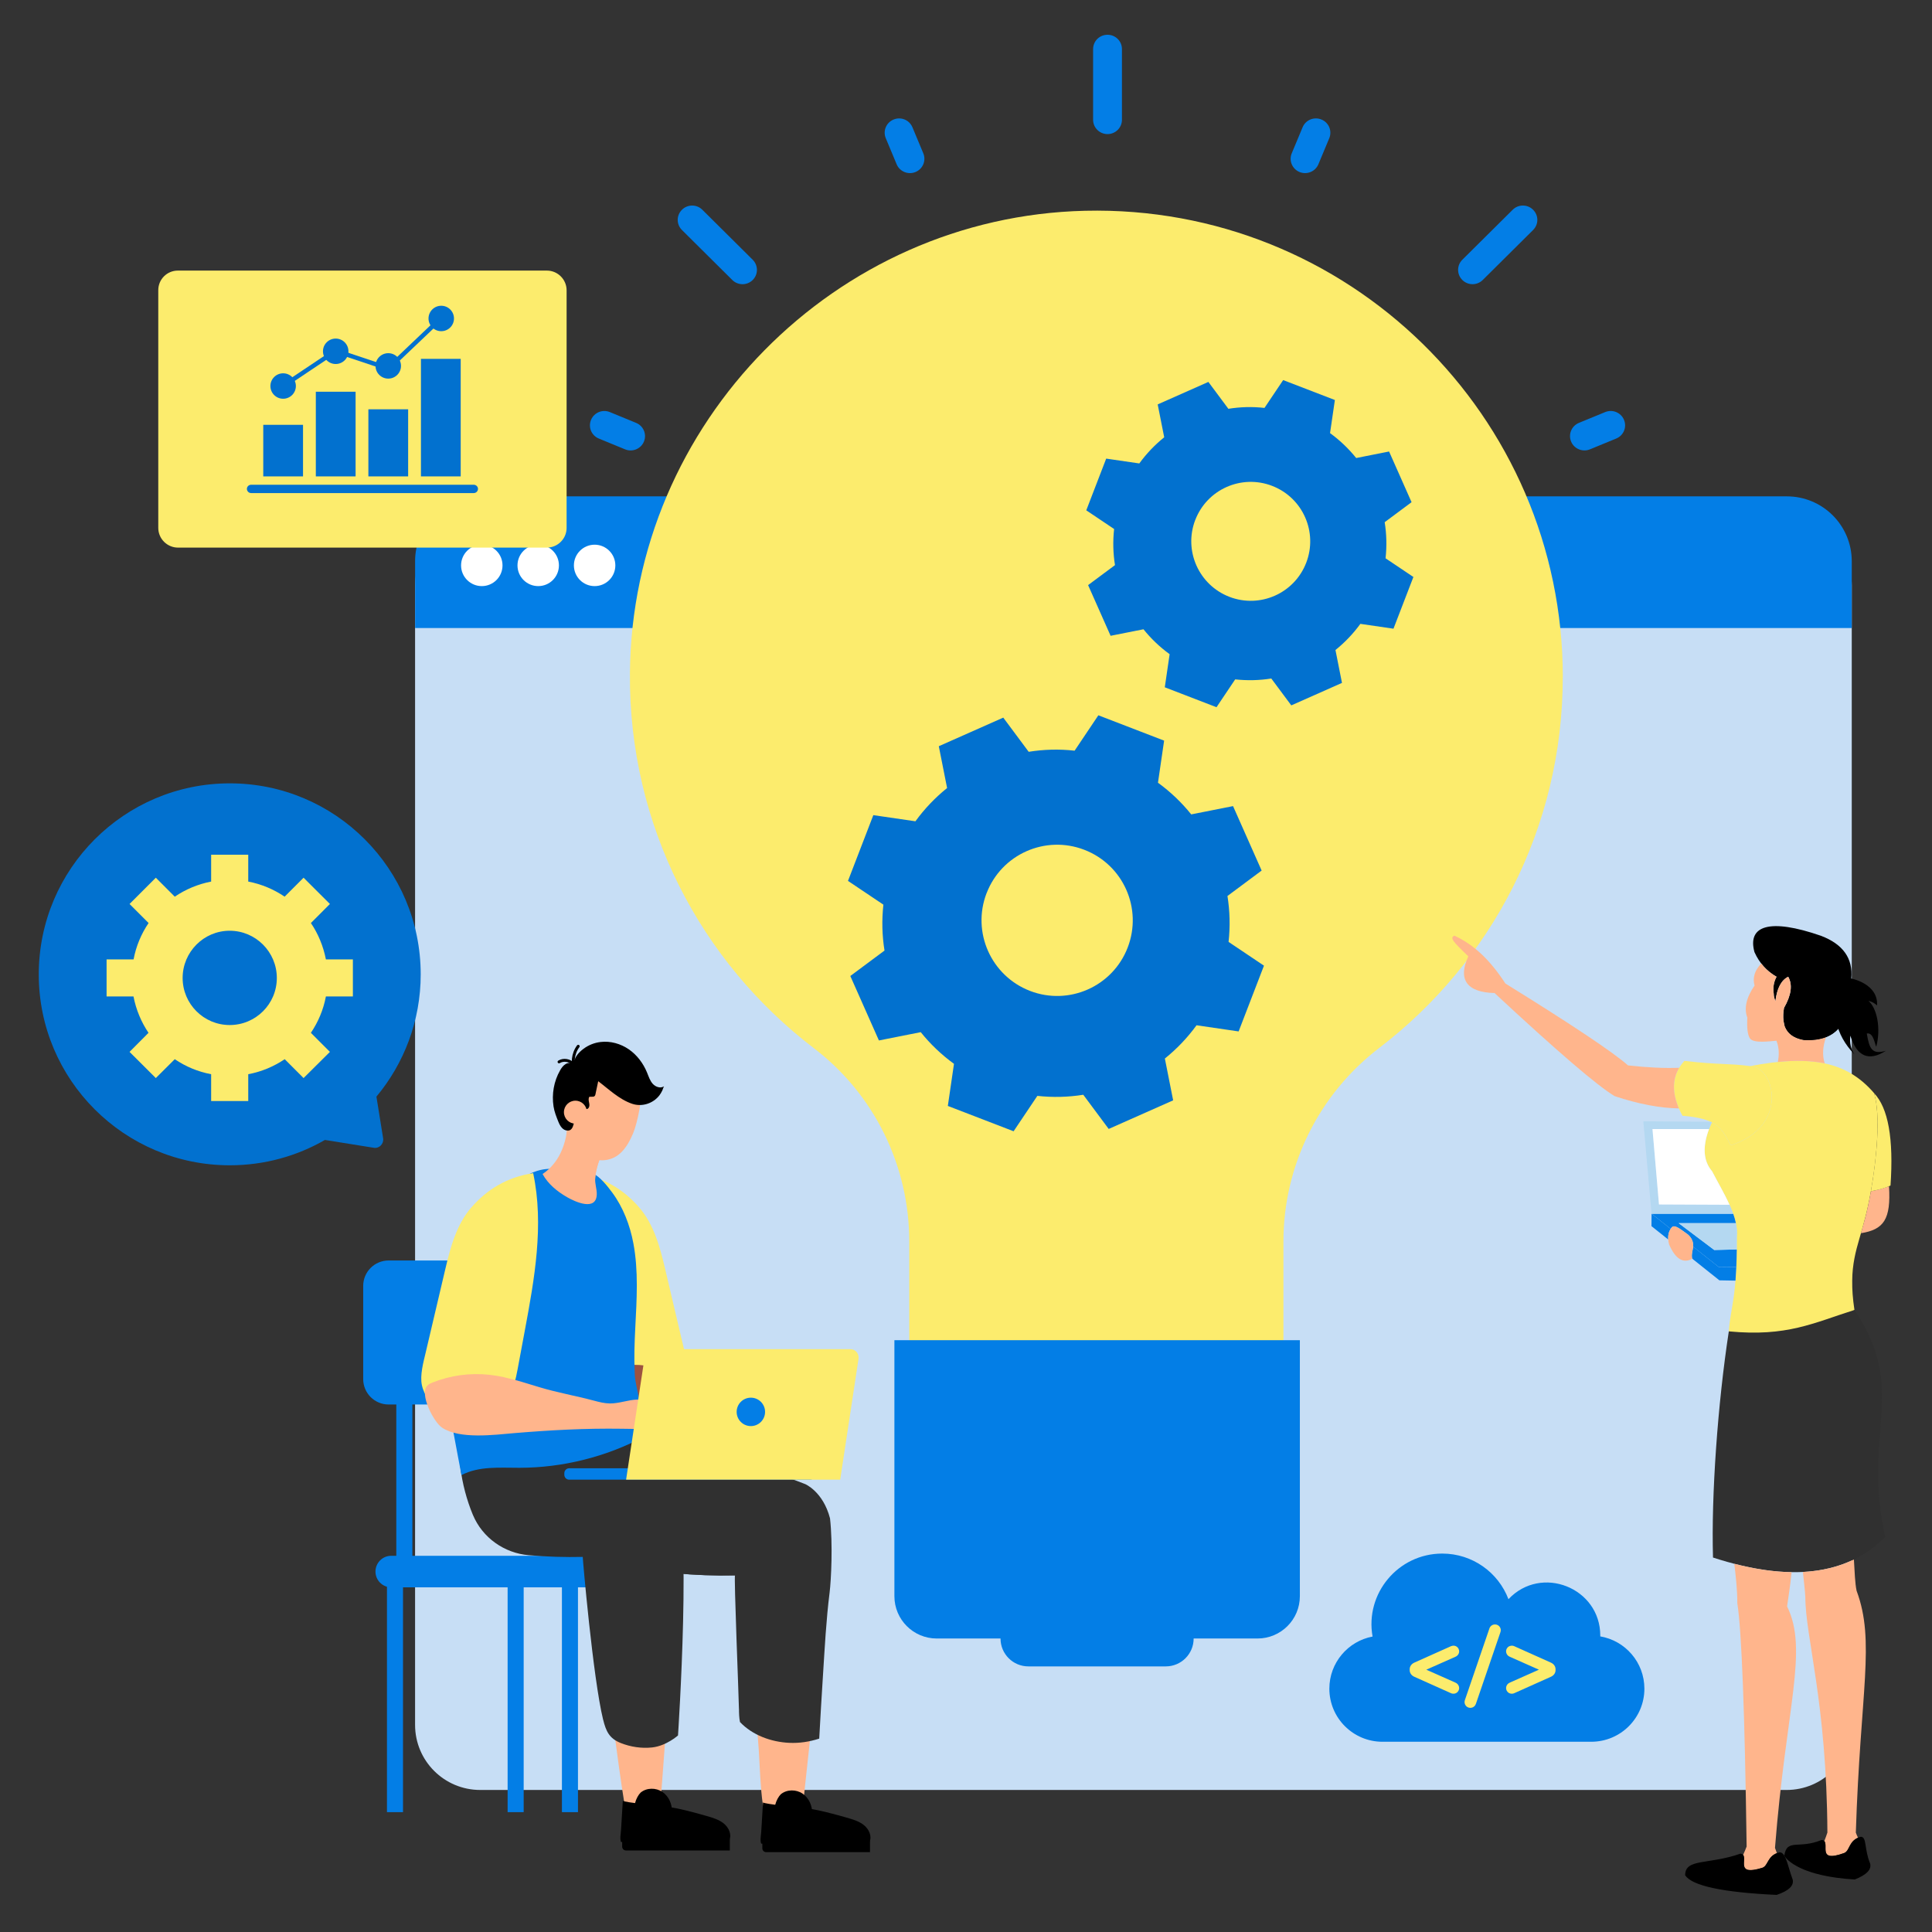
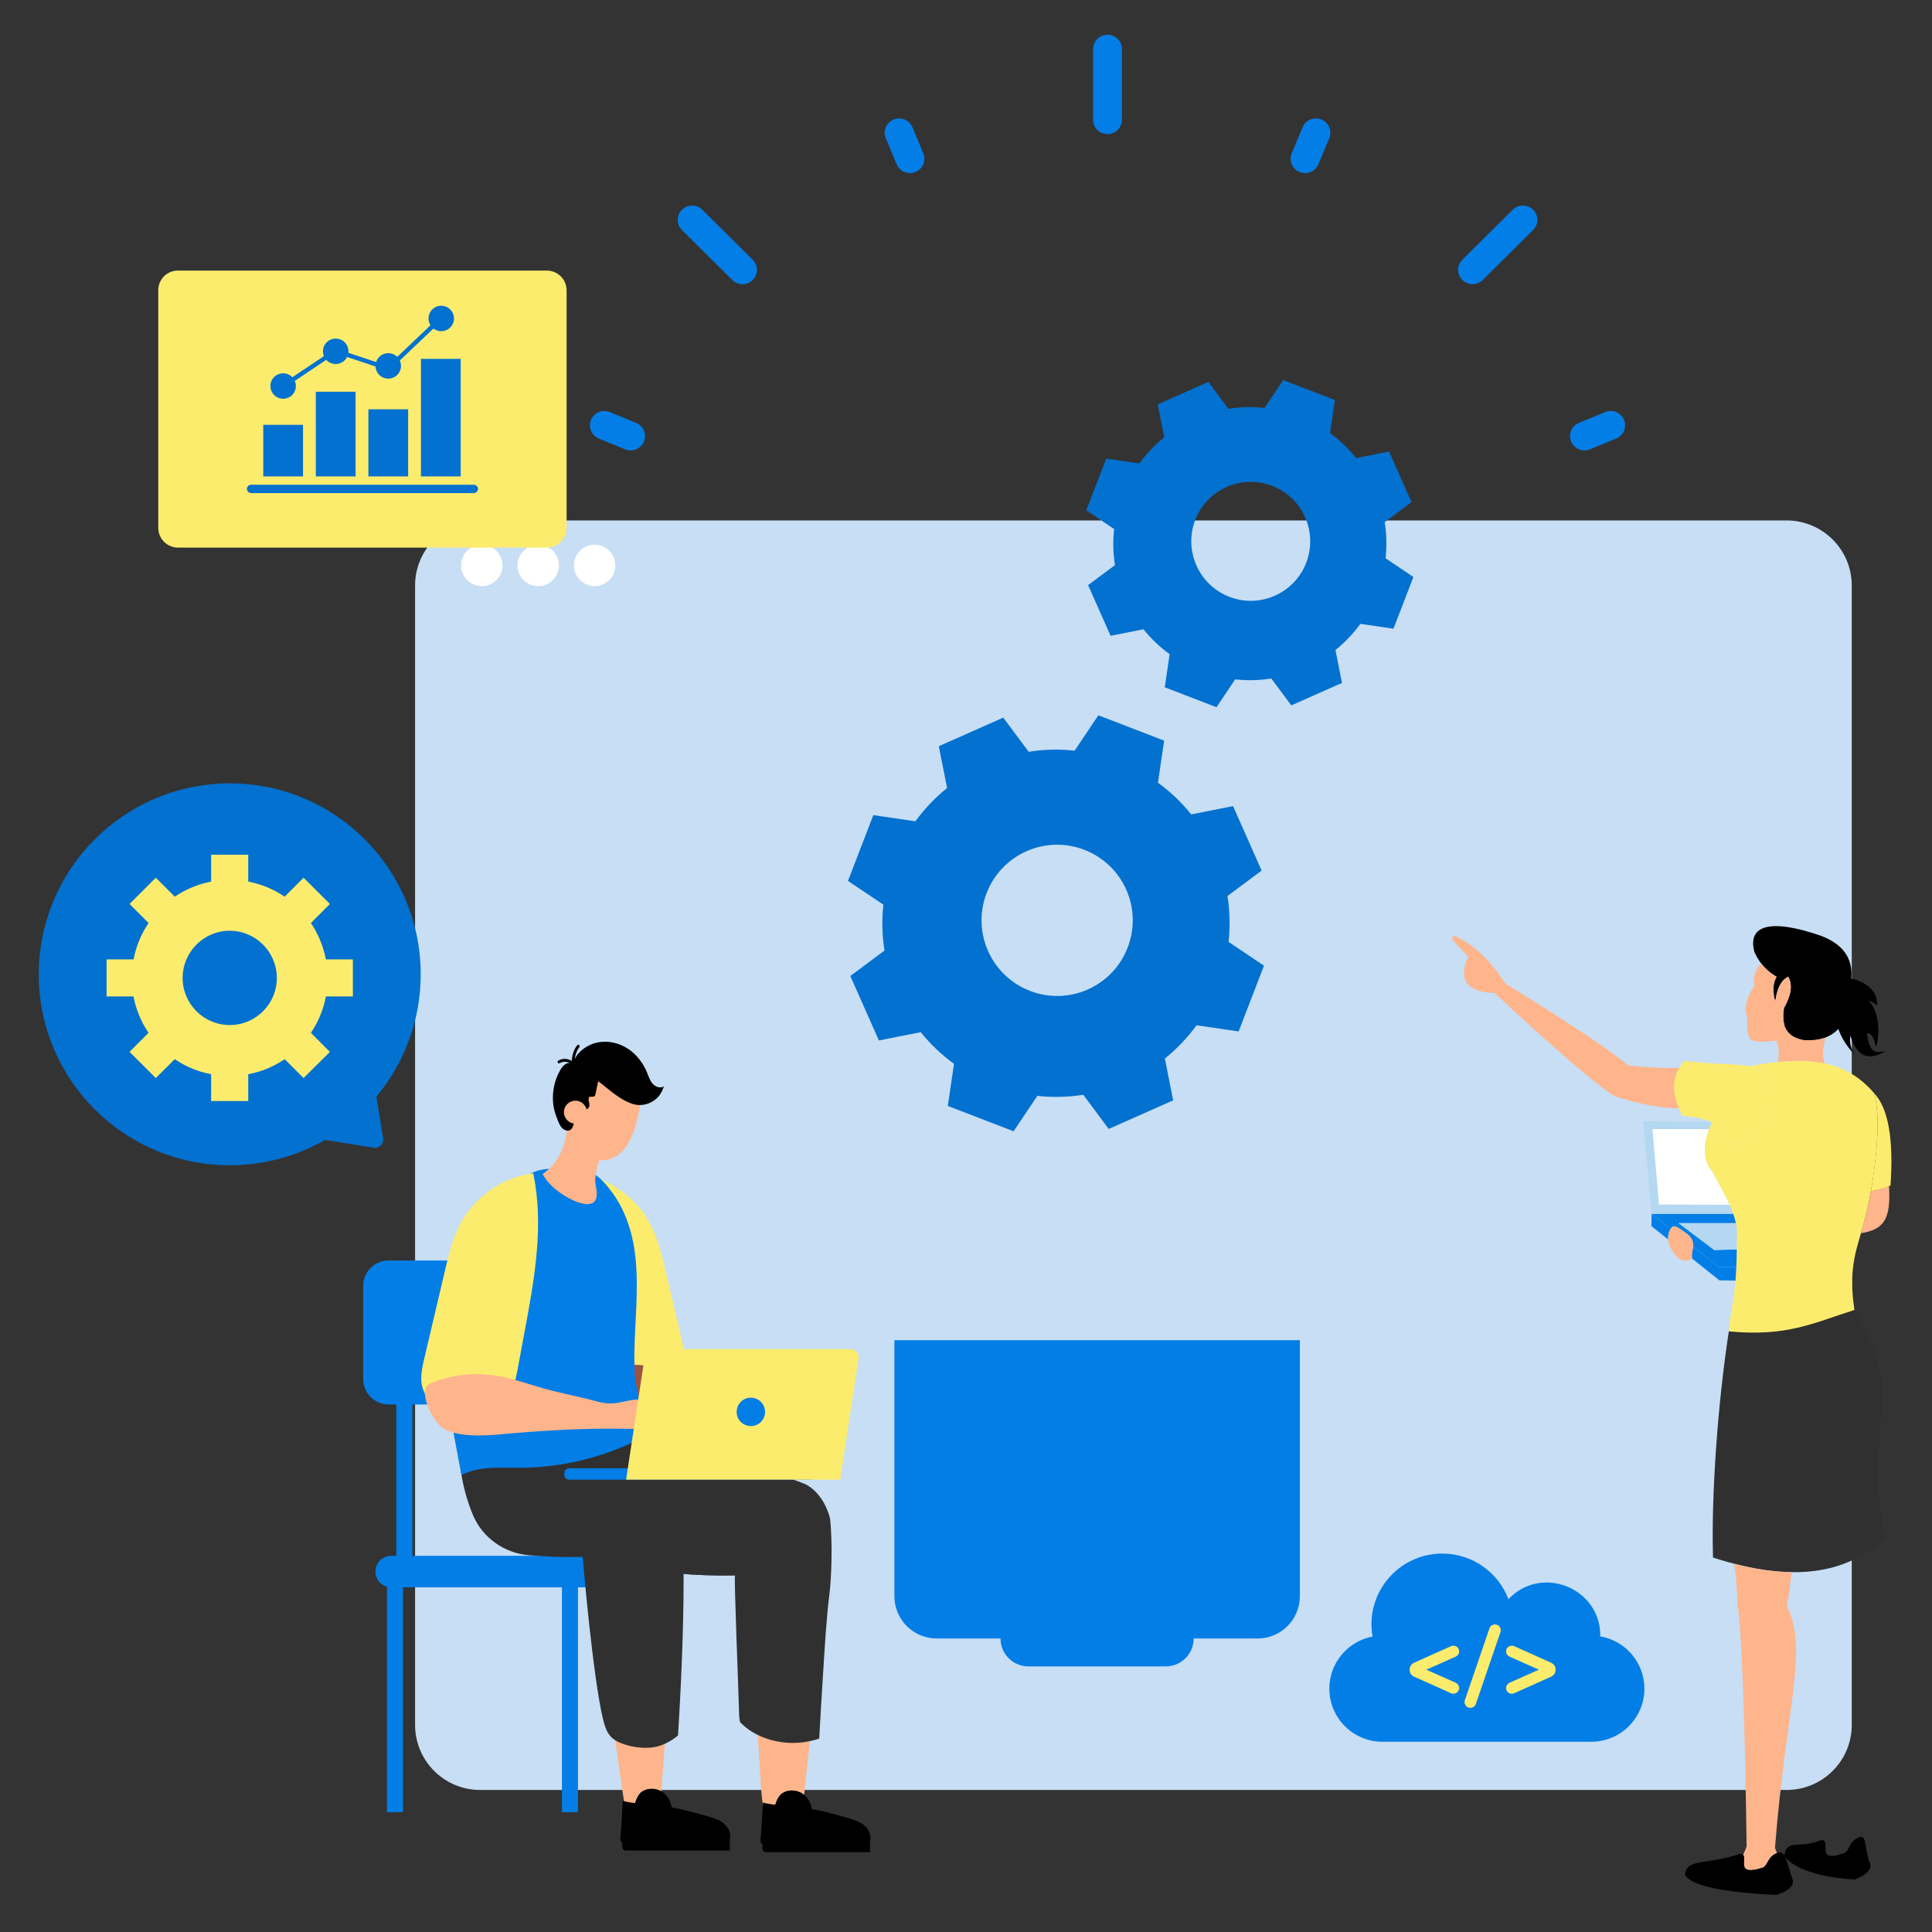
<svg xmlns="http://www.w3.org/2000/svg" width="500" height="500" viewBox="0 0 500 500" fill="none">
  <rect x="0" y="0" width="500" height="500" fill="#333333" stroke="none" />
  <rect x="217" y="340" width="112" height="7" rx="3.5" fill="#FCEC6D" />
  <rect x="217" y="351" width="112" height="7" rx="3.5" fill="#FCEC6D" />
  <rect x="217" y="362" width="112" height="7" rx="3.5" fill="#FCEC6D" />
  <path d="M107.422 151.545V446.4C107.422 455.71 114.965 463.242 124.287 463.242H462.356C471.678 463.242 479.234 455.71 479.234 446.4V151.545C479.234 142.236 471.677 134.691 462.356 134.691H124.287C114.965 134.691 107.422 142.236 107.422 151.545Z" fill="#C7DEF5" />
-   <path d="M107.425 145.257V162.539H479.235V145.257C479.235 135.975 471.72 128.457 462.426 128.457H124.235C114.955 128.457 107.425 135.975 107.425 145.257Z" fill="#037EE6" />
  <path d="M148.525 146.325C148.525 149.286 150.926 151.683 153.89 151.683C156.855 151.683 159.249 149.286 159.249 146.325C159.249 143.365 156.848 140.968 153.89 140.968C150.932 140.968 148.525 143.365 148.525 146.325Z" fill="white" />
  <path d="M133.926 146.325C133.926 149.286 136.326 151.683 139.291 151.683C142.255 151.683 144.649 149.286 144.649 146.325C144.649 143.365 142.249 140.968 139.291 140.968C136.333 140.968 133.926 143.365 133.926 146.325Z" fill="white" />
  <path d="M119.326 146.325C119.326 149.286 121.726 151.683 124.691 151.683C127.656 151.683 130.049 149.286 130.049 146.325C130.049 143.365 127.649 140.968 124.691 140.968C121.733 140.968 119.326 143.365 119.326 146.325Z" fill="white" />
  <path d="M146.637 75.132V136.62C146.637 139.425 144.339 141.72 141.53 141.72H46.068C43.26 141.72 40.961 139.425 40.961 136.62V75.093C40.961 72.288 43.224 70.028 46.031 70.028H141.53C144.339 70.028 146.637 72.323 146.637 75.13V75.132Z" fill="#FCEC6D" />
  <path d="M78.422 109.942H68.131V123.291H78.422V109.942Z" fill="#0271CF" />
  <path d="M92.025 101.38H81.735V123.291H92.025V101.38Z" fill="#0271CF" />
  <path d="M105.627 105.927H95.336V123.291H105.627V105.927Z" fill="#0271CF" />
  <path d="M119.23 92.874H108.94V123.291H119.23V92.874Z" fill="#0271CF" />
  <path d="M73.276 100.469C73.093 100.469 72.915 100.382 72.805 100.218C72.629 99.958 72.699 99.606 72.96 99.431L86.562 90.336C86.708 90.239 86.893 90.214 87.06 90.269L100.338 94.709L113.693 82.01C113.922 81.794 114.28 81.802 114.496 82.029C114.711 82.256 114.705 82.615 114.478 82.831L100.876 95.765C100.725 95.909 100.503 95.957 100.304 95.893L86.968 91.432L73.596 100.374C73.499 100.439 73.388 100.469 73.28 100.469H73.276Z" fill="#0271CF" />
  <path d="M114.195 85.712C116.015 85.712 117.49 84.239 117.49 82.421C117.49 80.604 116.015 79.13 114.195 79.13C112.375 79.13 110.899 80.604 110.899 82.421C110.899 84.239 112.375 85.712 114.195 85.712Z" fill="#0271CF" />
  <path d="M100.482 97.985C102.303 97.985 103.778 96.512 103.778 94.694C103.778 92.877 102.303 91.403 100.482 91.403C98.662 91.403 97.187 92.877 97.187 94.694C97.187 96.512 98.662 97.985 100.482 97.985Z" fill="#0271CF" />
  <path d="M86.879 94.205C88.699 94.205 90.174 92.732 90.174 90.914C90.174 89.097 88.699 87.623 86.879 87.623C85.059 87.623 83.584 89.097 83.584 90.914C83.584 92.732 85.059 94.205 86.879 94.205Z" fill="#0271CF" />
  <path d="M73.277 103.194C75.097 103.194 76.573 101.72 76.573 99.903C76.573 98.085 75.097 96.612 73.277 96.612C71.457 96.612 69.982 98.085 69.982 99.903C69.982 101.72 71.457 103.194 73.277 103.194Z" fill="#0271CF" />
  <path d="M123.701 126.511C123.701 127.116 123.21 127.607 122.603 127.607H64.994C64.389 127.607 63.897 127.116 63.897 126.511C63.897 125.944 64.388 125.453 64.994 125.453H122.603C123.21 125.453 123.701 125.944 123.701 126.511Z" fill="#0271CF" />
  <path d="M97.417 283.801L99.158 294.613C99.36 296.029 98.146 297.285 96.728 297.043L84.092 295.018C76.844 299.189 68.42 301.576 59.471 301.576C32.183 301.579 10.032 279.467 10.032 252.173C10.032 224.879 32.183 202.73 59.477 202.73C86.77 202.73 108.878 224.882 108.878 252.176C108.878 264.202 104.545 275.259 97.42 283.803L97.417 283.801Z" fill="#0271CF" />
  <path d="M91.326 257.88V248.295H84.342C83.676 244.866 82.346 241.662 80.457 238.878L85.383 233.95L78.565 227.151L73.659 232.058C70.874 230.165 67.695 228.813 64.245 228.149V221.206H54.644V228.149C51.213 228.816 48.013 230.168 45.23 232.058L40.325 227.151L33.528 233.95L38.454 238.878C36.562 241.664 35.211 244.866 34.569 248.295H27.584V257.88H34.547C35.211 261.309 36.544 264.492 38.433 267.297L33.528 272.225L40.325 279.003L45.23 274.118C48.016 276.01 51.216 277.362 54.644 278.004V284.948H64.245V278.004C67.695 277.362 70.876 276.007 73.681 274.118L78.565 279.003L85.383 272.225L80.457 267.297C82.349 264.489 83.7 261.309 84.342 257.88H91.326ZM59.445 265.279C52.717 265.279 47.266 259.808 47.266 253.097C47.266 246.386 52.715 240.875 59.445 240.875C66.175 240.875 71.642 246.368 71.642 253.097C71.642 259.826 66.194 265.279 59.445 265.279Z" fill="#FCEC6D" />
  <path d="M357.79 450.767C350.192 450.767 344.035 444.618 344.035 437.03C344.035 430.319 348.852 424.733 355.221 423.536C353.221 412.444 361.802 402.064 373.257 402.064C381.085 402.064 387.768 406.965 390.388 413.868C398.88 404.844 414.151 410.909 414.151 423.292C414.151 423.363 414.151 423.426 414.144 423.497C420.634 424.597 425.567 430.234 425.567 437.029C425.567 444.617 419.41 450.765 411.812 450.765H357.79V450.767Z" fill="#037EE6" />
  <path d="M377.629 427.382C377.629 426.442 376.739 425.571 375.549 426.019L365.987 430.303C365.286 430.634 364.824 431.244 364.824 432.02V432.212C364.824 432.999 365.296 433.606 365.995 433.933L375.549 438.213L375.582 438.226C376.148 438.436 376.77 438.33 377.199 437.901C377.961 437.141 377.665 435.883 376.67 435.462L369.13 432.115L376.658 428.774C377.22 428.539 377.628 427.997 377.628 427.382H377.629Z" fill="#FCEC6D" />
  <path d="M385.466 421.425L379.12 439.96C378.911 440.587 379.061 441.14 379.442 441.539C380.178 442.306 381.581 442.089 381.957 440.964L388.304 422.429C388.514 421.798 388.36 421.245 387.982 420.85C387.266 420.105 385.85 420.284 385.466 421.425Z" fill="#FCEC6D" />
  <path d="M401.404 430.299L391.841 426.013C391.319 425.794 390.627 425.904 390.201 426.328C389.439 427.088 389.737 428.357 390.729 428.768L398.27 432.115L390.739 435.458C389.715 435.89 389.451 437.154 390.201 437.902C390.665 438.363 391.341 438.429 391.852 438.213L401.415 433.929C402.111 433.6 402.577 432.989 402.577 432.212V432.02C402.577 431.237 402.109 430.631 401.405 430.299H401.404Z" fill="#FCEC6D" />
  <path d="M266.136 361.114H301.712C305.693 361.114 308.914 364.348 308.914 368.316V424.058C308.914 428.04 305.68 431.26 301.712 431.26H266.136C262.154 431.26 258.934 428.026 258.934 424.058V368.316C258.934 364.335 262.168 361.114 266.136 361.114Z" fill="#037EE6" />
-   <path d="M404.458 175.231C404.458 107.585 348.824 52.944 280.812 54.547C216.074 56.083 163.58 109.406 163.023 174.157C162.683 213.782 181.436 249.019 210.638 271.277C226.238 283.154 235.316 301.689 235.316 321.298V353.667H332.151V321.298C332.151 301.635 341.337 283.127 356.951 271.196C385.813 249.141 404.444 214.38 404.444 175.244L404.458 175.231Z" fill="#FCEC6D" />
  <path d="M231.47 346.845H336.404V413.092C336.404 419.139 331.498 424.044 325.451 424.044H242.423C236.376 424.044 231.47 419.139 231.47 413.092V346.845Z" fill="#037EE6" />
  <path fill-rule="evenodd" clip-rule="evenodd" d="M236.912 212.549C239.274 209.295 242.046 206.402 245.108 203.943L242.962 193.12L259.643 185.72L266.224 194.566C270.105 193.94 274.106 193.819 278.108 194.277L284.255 185.117L301.273 191.674L299.682 202.569C302.936 204.932 305.829 207.704 308.288 210.765L319.111 208.62L326.511 225.301L317.665 231.881C318.291 235.762 318.388 239.764 317.954 243.765L327.114 249.912L320.557 266.931L309.662 265.34C307.299 268.594 304.527 271.487 301.466 273.945L303.611 284.769L286.93 292.169L280.35 283.322C276.469 283.949 272.467 284.045 268.466 283.612L262.319 292.772L245.3 286.215L246.891 275.319C243.637 272.957 240.744 270.185 238.286 267.123L227.462 269.269L220.062 252.588L228.909 246.007C228.282 242.126 228.186 238.125 228.62 234.123L219.459 227.976L226.016 210.958L236.912 212.549ZM255.328 231.134C251.447 241.21 256.461 252.54 266.561 256.445C276.637 260.326 287.967 255.312 291.848 245.212C295.729 235.136 290.715 223.806 280.615 219.925C270.539 216.044 259.209 221.058 255.328 231.158V231.134Z" fill="#0271CF" />
  <path fill-rule="evenodd" clip-rule="evenodd" d="M294.851 119.939C296.708 117.38 298.888 115.105 301.296 113.172L299.609 104.66L312.727 98.841L317.902 105.798C320.954 105.305 324.101 105.21 327.247 105.57L332.081 98.367L345.465 103.523L344.214 112.091C346.773 113.949 349.048 116.129 350.981 118.536L359.493 116.849L365.312 129.967L358.355 135.142C358.848 138.194 358.924 141.341 358.583 144.488L365.786 149.322L360.63 162.705L352.062 161.454C350.204 164.013 348.024 166.288 345.616 168.222L347.303 176.733L334.185 182.553L329.01 175.596C325.958 176.089 322.812 176.164 319.665 175.823L314.831 183.027L301.447 177.871L302.699 169.302C300.139 167.444 297.865 165.264 295.931 162.857L287.42 164.544L281.6 151.426L288.557 146.251C288.064 143.199 287.988 140.052 288.33 136.905L281.126 132.071L286.282 118.688L294.851 119.939ZM309.333 134.555C306.281 142.479 310.224 151.388 318.167 154.459C326.091 157.511 335.001 153.568 338.053 145.625C341.105 137.702 337.162 128.792 329.219 125.74C321.295 122.688 312.385 126.631 309.333 134.574V134.555Z" fill="#0271CF" />
  <path fill-rule="evenodd" clip-rule="evenodd" d="M443.094 303.125C440.549 300.164 440.526 295.942 443.023 290.458C445.615 291.778 446.495 293.754 447.896 296.417C463.182 291.508 459.318 276.085 452.968 275.903C468.507 272.948 477.906 274.637 485.001 282.888C487.393 290.505 484.543 308.409 482.714 315.165C480.779 322.964 478.158 327.321 479.929 339.015C471.667 344.961 469.345 351.142 447.415 344.556C447.902 337.813 449.561 336.165 449.473 320.102C450.03 314.807 445.897 308.585 443.088 303.125H443.094Z" fill="#FCEC6D" />
  <path fill-rule="evenodd" clip-rule="evenodd" d="M447.422 344.556C462.456 345.999 469.281 342.387 479.935 339.015C493.943 359.792 481.864 370.512 487.88 397.786C477.941 407.762 463.089 409.527 443.323 403.088C442.854 386.979 444.543 363.293 447.416 344.556H447.422Z" fill="#303030" />
-   <path fill-rule="evenodd" clip-rule="evenodd" d="M479.788 403.592C479.993 406.823 480.058 409.685 480.486 411.696C485.37 424.803 481.447 437.646 480.287 474.28C480.457 474.743 480.644 475.183 480.844 475.605C478.393 476.684 478.698 479.053 477.238 479.575C470.424 482.038 473.244 477.687 472.125 476.479C472.429 475.723 472.699 474.984 472.928 474.262C472.746 440.49 467.228 423.771 467.217 413.262C467.146 411.661 466.724 408.33 466.589 406.823H466.63C471.503 406.565 475.895 405.492 479.788 403.592Z" fill="#FFB58C" />
  <path fill-rule="evenodd" clip-rule="evenodd" d="M483.969 482.22C482.439 478.59 483.172 475.271 481.524 475.359C478.329 476.268 478.821 479.001 477.238 479.576C469.516 482.361 474.172 476.409 471.439 476.18C465.476 478.637 462.48 475.717 461.776 480.221C462.309 481.364 466.279 485.61 480.012 486.408C483.113 485.194 484.433 483.798 483.969 482.226V482.22Z" fill="black" />
  <path fill-rule="evenodd" clip-rule="evenodd" d="M463.664 406.87C463.283 410.629 462.808 413.526 462.497 415.731C468.062 427.067 462.239 441.698 459.366 478.238C459.518 478.708 459.683 479.159 459.858 479.587C457.361 480.549 457.554 482.924 456.076 483.387C449.157 485.528 452.177 481.317 451.116 480.051C451.456 479.306 451.761 478.584 452.025 477.881C451.544 443.088 450.741 422.088 449.615 414.893C449.632 411.509 449.222 407.99 448.835 404.706C454.177 406.09 459.114 406.812 463.67 406.876L463.664 406.87Z" fill="#FFB58C" />
  <path fill-rule="evenodd" clip-rule="evenodd" d="M463.939 486.413C462.579 482.713 462.204 479.37 460.55 479.376C457.319 480.138 457.677 482.889 456.076 483.387C448.237 485.809 453.162 480.08 450.441 479.722C442.015 482.66 436.123 480.895 436.117 485.311C437.876 488.043 445.762 489.738 459.794 490.401C462.948 489.333 464.326 488.002 463.939 486.407V486.413Z" fill="black" />
  <path fill-rule="evenodd" clip-rule="evenodd" d="M447.896 296.416C463.182 291.508 459.318 276.085 452.968 275.903C446.782 275.123 445.328 275.633 435.917 274.56C432.492 278.308 432.328 283.034 435.418 288.752C444.694 289.526 445.597 292.059 447.896 296.416V296.416Z" fill="#FCEC6D" />
  <path fill-rule="evenodd" clip-rule="evenodd" d="M434.574 276.343C430.704 276.484 426.289 276.278 421.334 275.727C417.441 272.291 406.863 265.23 389.601 254.534C385.631 248.476 381.574 244.564 376.414 242.148C375.153 242.694 375.892 243.556 380.002 247.502C377.252 253.372 379.504 256.832 386.786 256.997C403.028 272.109 413.395 281.005 417.881 283.685C424.02 285.72 429.561 286.775 434.504 286.857C432.768 282.817 432.798 279.316 434.58 276.337L434.574 276.343Z" fill="#FFB58C" />
  <path fill-rule="evenodd" clip-rule="evenodd" d="M481.618 319.152C487.534 318.208 489.393 315.575 488.877 306.99C487.763 307.43 485.94 307.975 484.186 308.297C483.694 311.065 483.172 313.464 482.715 315.165C482.515 315.956 481.823 318.419 481.618 319.152Z" fill="#FFB58C" />
  <path fill-rule="evenodd" clip-rule="evenodd" d="M484.186 308.298C485.933 307.975 487.363 307.6 488.478 307.16C488.759 307.049 489.023 306.931 489.263 306.814C490.096 294.698 488.671 286.723 484.995 282.894C486.789 288.594 485.64 300.064 484.18 308.304L484.186 308.298Z" fill="#FCEC6D" />
  <path fill-rule="evenodd" clip-rule="evenodd" d="M466.877 269.159C474.857 269.605 478.768 265.189 478.621 255.912C478.868 254.974 479.032 254.082 479.108 253.232C479.589 248.042 476.98 244.359 471.274 242.184C457.929 237.557 452.183 239.568 454.053 246.4C455.308 249.203 457.219 251.332 459.77 252.786C459.037 254.106 458.797 255.589 459.049 257.237C459.031 257.689 459.172 258.316 459.471 259.102C459.881 255.771 460.984 253.666 462.784 252.78C463.962 254.833 463.599 257.519 461.699 260.85C460.878 265.658 462.602 268.426 466.877 269.159V269.159Z" fill="black" />
  <path fill-rule="evenodd" clip-rule="evenodd" d="M483.125 267.47C484.819 267.165 485.095 269.875 485.57 270.907C486.848 266.104 485.722 260.826 483.559 259.049C484.257 259.143 484.995 259.524 485.787 260.193C486.08 254.762 479.654 253.197 477.959 253.021C477.103 252.927 476.476 253.414 476.095 254.469C473.661 261.542 474.945 267.681 479.947 272.901C478.997 271.528 478.639 269.898 478.862 268.022C480.58 273.464 483.653 274.771 488.074 271.933C484.415 273.041 483.764 271.311 483.125 267.47V267.47Z" fill="black" />
  <path fill-rule="evenodd" clip-rule="evenodd" d="M477.836 253.027C477.238 252.159 476.335 251.485 475.069 251.701C473.069 252.329 472.788 254.985 474.242 255.812C474.652 256.106 475.121 256.205 475.549 256.252C475.702 255.666 475.884 255.073 476.089 254.469C476.458 253.478 477.039 252.992 477.83 253.027H477.836Z" fill="black" />
  <path fill-rule="evenodd" clip-rule="evenodd" d="M472.241 275.211C471.579 273.2 471.69 270.931 472.57 268.415C470.981 269.036 469.087 269.283 466.876 269.16C462.602 268.426 460.878 265.659 461.698 260.85C463.598 257.519 463.956 254.833 462.783 252.781C460.983 253.666 459.881 255.771 459.47 259.102C459.171 258.311 459.031 257.689 459.048 257.237C458.796 255.59 459.036 254.106 459.769 252.786C458.21 251.895 456.89 250.757 455.811 249.362C454.099 251.144 453.519 253.05 454.076 255.068C451.924 258.205 451.308 260.973 452.211 263.377C452.065 265.917 452.264 267.67 452.809 268.632C453.677 270.162 458.169 269.441 459.734 269.341C460.397 271.001 460.514 272.831 460.098 274.836C464.73 274.367 468.723 274.467 472.235 275.211H472.241Z" fill="#FFB58C" />
  <path fill-rule="evenodd" clip-rule="evenodd" d="M427.427 314.115L427.397 317.323L431.736 320.783C431.648 319.733 431.86 318.818 432.364 318.026L427.427 314.115ZM437.964 325.755L444.976 331.35L449.145 331.426C449.227 330.371 449.298 329.204 449.356 327.884L444.859 327.931L438.18 322.636C438.169 322.853 438.134 323.07 438.081 323.292C437.805 324.5 437.764 325.321 437.964 325.75V325.755Z" fill="#037EE6" />
  <path fill-rule="evenodd" clip-rule="evenodd" d="M427.427 314.115L432.364 318.026C432.446 317.897 432.534 317.774 432.634 317.651C433.372 316.877 434.539 317.833 436.85 319.504C437.829 320.372 438.274 321.422 438.18 322.642L444.859 327.937L449.356 327.89C449.415 326.541 449.456 325.046 449.474 323.357L443.645 323.498L434.445 316.56H449.251C449.081 315.757 448.84 314.942 448.553 314.121H427.438L427.427 314.115Z" fill="#037EE6" />
  <path fill-rule="evenodd" clip-rule="evenodd" d="M434.439 316.555L443.639 323.492L449.468 323.351C449.479 322.337 449.485 321.258 449.479 320.097C449.603 318.953 449.503 317.763 449.245 316.549H434.439V316.555Z" fill="#B4D8F1" />
  <path fill-rule="evenodd" clip-rule="evenodd" d="M427.428 314.115H448.543C448.267 313.341 447.95 312.567 447.598 311.787L429.351 311.704L427.668 292.194H442.304C442.515 291.631 442.755 291.051 443.025 290.458C442.925 290.411 442.82 290.359 442.714 290.312L425.288 290.183L427.422 314.121L427.428 314.115Z" fill="#B4D8F1" />
  <path fill-rule="evenodd" clip-rule="evenodd" d="M429.35 311.71L447.597 311.792C446.278 308.854 444.513 305.893 443.088 303.131C440.819 300.492 440.555 296.85 442.297 292.2H427.661L429.344 311.71H429.35Z" fill="white" />
  <path fill-rule="evenodd" clip-rule="evenodd" d="M437.963 325.761C435.6 327.063 433.607 325.837 431.971 322.084C431.478 320.289 431.695 318.817 432.633 317.656C433.372 316.882 434.539 317.838 436.849 319.509C438.004 320.53 438.415 321.797 438.086 323.304C437.811 324.512 437.77 325.333 437.969 325.761H437.963Z" fill="#FFB58C" />
  <path fill-rule="evenodd" clip-rule="evenodd" d="M473.379 265.623C473.209 262.674 473.643 259.483 474.675 256.047C474.962 256.164 475.267 256.217 475.549 256.246C474.617 259.823 474.681 263.154 475.742 266.239C474.88 267.195 473.819 267.916 472.57 268.409C470.981 269.03 469.087 269.277 466.877 269.159C464.08 268.679 462.368 267.318 461.758 265.09C464.695 268.86 468.571 269.036 473.373 265.617L473.379 265.623Z" fill="black" />
  <path d="M165.37 312.437C169.235 316.852 170.824 322.814 172.133 328.393C173.826 335.602 175.53 342.822 177.223 350.031C177.618 351.724 178.023 353.428 178.075 355.173C178.158 357.967 177.358 361.509 176.703 364.2C175.862 367.649 173.795 367.441 170.73 367.129C165.869 366.652 159.262 365.176 155.979 361.219C154.421 359.338 153.923 356.814 153.466 354.414C152.853 351.111 152.229 347.808 151.617 344.494C149.092 330.99 146.568 317.059 149.425 303.617C156.229 304.625 161.402 307.887 165.37 312.426V312.437Z" fill="#FCEC6D" />
  <path d="M172.507 355.152C174.657 356.17 176.714 357.479 178.781 358.725C182.064 360.699 185.492 362.091 188.858 363.93C189.813 364.449 190.79 364.969 191.839 365.156C193.636 365.478 195.537 364.792 197.355 365.041C199.776 365.363 201.843 367.524 202.726 370.381C204.201 375.19 200.742 373.404 198.446 372.978C196.659 372.645 194.862 372.323 193.075 371.991C186.032 370.703 179.28 370.08 172.071 369.706C168.155 369.498 161.247 369.591 158.317 366.028C156.894 364.293 155.315 356.721 157.195 354.851C157.548 354.498 157.974 354.342 158.4 354.196C162.161 352.95 166.015 352.898 169.65 354.02C170.627 354.321 171.583 354.705 172.507 355.152V355.152Z" fill="#9C5240" />
  <path d="M169.961 410.8H101.255C99.001 410.8 97.173 408.972 97.173 406.718C97.173 404.464 99.001 402.635 101.255 402.635H169.961C172.216 402.635 174.044 404.464 174.044 406.718C174.044 408.972 172.216 410.8 169.961 410.8Z" fill="#037EE6" />
  <path d="M160.894 356.907V332.787C160.894 329.155 157.95 326.211 154.318 326.211H100.571C96.939 326.211 93.995 329.155 93.995 332.787V356.907C93.995 360.539 96.939 363.483 100.571 363.483H154.318C157.95 363.483 160.894 360.539 160.894 356.907Z" fill="#037EE6" />
  <path d="M106.719 357.427H102.564V407.019H106.719V357.427Z" fill="#037EE6" />
  <path d="M151.544 357.427H147.389V407.019H151.544V357.427Z" fill="#037EE6" />
-   <path d="M135.527 408.743H131.372V468.983H135.527V408.743Z" fill="#037EE6" />
  <path d="M104.3 408.743H100.145V468.983H104.3V408.743Z" fill="#037EE6" />
  <path d="M170.907 408.743H166.752V468.983H170.907V408.743Z" fill="#485070" />
  <path d="M149.58 408.743H145.425V468.983H149.58V408.743Z" fill="#037EE6" />
  <path d="M212.47 429.883C210.111 430.382 208.491 430.496 205.707 430.891C201.656 431.462 197.604 431.94 193.532 432.283C194.592 439.606 195.558 446.047 195.807 447.335C196.867 452.944 196.285 466.999 198.789 472.328C201.832 472.702 204.471 472.204 207.317 471.975C208.834 457.92 210.07 443.813 212.47 429.883V429.883Z" fill="#FFB58C" />
  <path d="M191.247 442.224C191.247 443.367 191.278 444.551 191.507 445.662C194.727 449.07 199.558 450.815 204.201 451.043C206.923 451.178 209.53 450.752 212.013 449.953C212.314 444.468 212.636 438.983 212.989 433.498C213.446 426.362 213.81 419.235 214.703 412.13C215.098 408.972 215.565 399.612 214.807 392.943C212.989 385.973 208.356 384.072 208.356 384.072C208.356 384.072 195.413 378.951 185.503 376.769C173.338 374.1 160.966 372.116 148.729 369.446C142.85 368.168 133.012 368.397 129.968 374.837C126.457 382.275 133.459 392.164 139.099 396.465C144.938 400.911 152.136 403.155 159.304 404.723C169.443 406.936 179.852 407.933 190.229 407.694C189.897 407.694 191.216 439.637 191.237 442.214L191.247 442.224Z" fill="#303030" />
  <path d="M190.228 407.767C190.228 407.767 190.27 407.736 190.291 407.715C188.026 405.471 185.897 403.092 183.632 400.849C180.266 397.504 176.994 394.065 173.66 390.699C167.022 384.02 160.342 377.361 153.85 370.536C152.146 370.194 150.443 369.83 148.739 369.466C142.859 368.189 133.022 368.417 129.978 374.858C126.467 382.296 133.469 392.185 139.109 396.486C144.947 400.932 152.146 403.175 159.314 404.744C169.453 406.957 179.861 407.954 190.239 407.715C190.239 407.715 190.228 407.746 190.218 407.777L190.228 407.767Z" fill="#303030" />
  <path d="M198.675 380.945C189.969 378.151 182.033 375.554 169.256 373.83" stroke="#485070" stroke-width="0.75" stroke-miterlimit="10" />
  <path d="M197.294 476.328H225.154V479.34H198.291C197.741 479.34 197.294 478.894 197.294 478.343V476.328V476.328Z" fill="black" />
  <path d="M224.769 477.148C224.863 477.003 224.956 476.868 225.029 476.702C225.704 475.216 224.915 473.429 223.616 472.37C222.318 471.31 220.635 470.832 218.994 470.365C215.493 469.378 212.127 468.443 208.522 467.955C207.577 467.82 197.428 466.895 197.47 466.438C197.314 468.994 197.158 471.549 197.002 474.115C196.94 475.175 196.67 476.213 196.992 477.138H224.759L224.769 477.148Z" fill="black" />
  <path d="M202.093 464.34C203.641 463.062 206.041 463.062 207.703 464.184C209.365 465.306 210.268 467.384 210.175 469.378C210.154 469.752 210.092 470.157 209.811 470.396C209.531 470.646 209.126 470.666 208.752 470.666C207.152 470.687 205.552 470.708 203.953 470.718C202.955 470.729 201.678 470.957 200.992 470.064C199.766 468.485 200.899 465.514 202.093 464.33V464.34Z" fill="black" />
  <path d="M166.305 426.102C162.742 426.6 159.159 427.016 155.575 427.348C158.286 440.676 159.533 454.253 161.745 467.674C164.789 467.664 167.562 467.02 170.803 467.092C171.416 463.031 172.663 438.91 174.564 424.761C171.292 425.572 169.64 425.634 166.305 426.112V426.102Z" fill="#FFB58C" />
  <path d="M156.104 445.08C156.841 448.083 157.703 449.921 160.653 451.095C163.219 452.113 166.024 452.529 168.766 452.238C172.454 451.843 175.467 449.132 175.467 449.132C175.467 449.132 179.279 392.216 174.532 384.924C168.725 376 156 374.172 146.09 371.991C137.405 370.079 128.617 368.532 119.849 366.828C117.71 374.941 119.257 384.487 122.353 391.977C122.374 392.019 122.384 392.05 122.405 392.091C124.867 397.971 130.508 401.95 136.855 402.49C141.498 402.885 146.162 403.03 150.816 402.926C150.754 402.926 153.455 434.339 156.093 445.08H156.104Z" fill="#303030" />
  <path d="M161.018 475.891H188.879V478.904H162.015C161.465 478.904 161.018 478.457 161.018 477.906V475.891Z" fill="black" />
  <path d="M188.484 476.712C188.578 476.566 188.671 476.431 188.744 476.265C189.419 474.78 188.63 472.993 187.331 471.933C186.033 470.874 184.35 470.396 182.708 469.928C179.208 468.942 175.842 468.007 172.237 467.518C171.292 467.383 161.143 466.459 161.184 466.002C161.029 468.557 160.873 471.113 160.717 473.678C160.655 474.738 160.385 475.777 160.707 476.701H188.474L188.484 476.712Z" fill="black" />
  <path d="M165.817 463.903C167.365 462.626 169.764 462.626 171.426 463.748C173.088 464.869 173.992 466.947 173.899 468.942C173.878 469.316 173.816 469.721 173.535 469.96C173.255 470.209 172.849 470.23 172.475 470.23C170.876 470.25 169.276 470.271 167.676 470.282C166.679 470.292 165.401 470.521 164.716 469.627C163.49 468.048 164.622 465.077 165.817 463.893V463.903Z" fill="black" />
  <path d="M118.687 377.829C118.937 379.138 119.176 380.447 119.425 381.756C123.944 379.377 129.356 379.875 134.456 379.865C145.634 379.844 156.79 377.06 166.659 371.825C166.109 369.041 165.475 366.371 165.454 363.577C165.444 360.73 164.259 357.978 164.259 355.121C164.072 351.267 164.218 347.403 164.415 343.559C164.779 336.267 165.267 328.891 163.906 321.713C163.023 317.059 161.278 312.468 158.453 308.645C157.154 306.889 155.357 304.604 153.362 303.596C151.254 302.527 148.085 302.88 145.707 302.672C143.972 302.516 142.206 302.36 140.492 302.662C138.373 303.025 136.42 304.054 134.581 305.155C124.744 311.055 123.549 320.57 120.588 330.813C119.113 335.934 116.786 340.775 115.311 345.886C114.48 348.743 114.137 351.724 114.21 354.695C114.273 357.385 115.311 359.775 115.8 362.424C116.766 367.566 117.721 372.708 118.687 377.85V377.829Z" fill="#037EE6" />
  <path d="M154.795 301.134C155.221 299.774 155.813 298.475 156.55 297.281C154.327 297.208 152.25 296.491 150.442 295.203C149.549 294.569 148.749 293.821 147.98 293.042C147.71 292.762 147.295 292.055 146.859 291.546C146.412 296.439 144.584 301.041 140.418 303.835C141.82 306.412 144.189 308.344 146.723 309.808C148.895 311.065 154.317 313.507 154.442 309.102C154.483 307.658 153.912 306.328 154.037 304.864C154.14 303.596 154.421 302.34 154.805 301.134H154.795Z" fill="#FFB58C" />
  <path d="M154.017 305.259C154.017 305.134 154.017 304.999 154.027 304.864C154.131 303.596 154.412 302.34 154.796 301.134C155.222 299.774 155.814 298.475 156.552 297.281C154.329 297.208 152.251 296.491 150.444 295.203C149.55 294.569 148.75 293.821 147.982 293.042C147.712 292.762 147.296 292.055 146.86 291.546C146.797 292.263 146.694 292.97 146.569 293.676C146.87 298.236 149.997 303.171 154.017 305.259Z" fill="#FFB58C" />
  <path d="M122.021 312.437C118.156 316.852 116.567 322.814 115.258 328.393C113.565 335.602 111.861 342.822 110.168 350.031C109.576 352.534 108.63 355.952 109.191 358.497C109.794 361.271 111.788 363.836 114.209 365.291C116.775 366.828 120.681 367.534 123.506 366.226C126.269 364.938 129.427 363.639 131.432 361.219C132.99 359.338 133.489 356.814 133.946 354.414C134.559 351.111 135.182 347.808 135.795 344.494C138.319 330.99 140.844 317.059 137.987 303.617C131.183 304.625 126.01 307.887 122.041 312.426L122.021 312.437Z" fill="#FCEC6D" />
  <path d="M130.571 356.461C133.583 357.115 136.544 358.081 139.494 358.975C144.189 360.398 148.947 361.219 153.715 362.486C155.065 362.849 156.447 363.203 157.849 363.213C160.259 363.234 162.586 362.257 164.996 362.205C168.217 362.133 171.374 363.93 173.12 366.61C176.07 371.118 171.177 369.913 168.102 369.861C165.703 369.83 163.303 369.789 160.903 369.757C151.471 369.622 142.548 370.1 133.084 370.89C127.942 371.326 118.978 372.531 114.407 369.477C112.184 367.992 108.517 360.782 110.563 358.622C110.948 358.216 111.477 357.988 111.986 357.78C116.609 355.941 121.626 355.266 126.592 355.786C127.932 355.931 129.251 356.16 130.56 356.44L130.571 356.461Z" fill="#FFB58C" />
  <path d="M209.644 379.99H147.306C146.612 379.99 146.049 380.552 146.049 381.247V381.683C146.049 382.377 146.612 382.94 147.306 382.94H209.644C210.338 382.94 210.901 382.377 210.901 381.683V381.247C210.901 380.552 210.338 379.99 209.644 379.99Z" fill="#037EE6" />
  <path d="M217.455 382.929H162.035L166.855 351.09C167.021 349.989 167.956 349.158 169.047 349.158H220.072C221.392 349.158 222.378 350.342 222.181 351.682L217.444 382.929H217.455Z" fill="#FCEC6D" />
  <path d="M194.322 369.072C196.353 369.072 198 367.426 198 365.395C198 363.364 196.353 361.717 194.322 361.717C192.291 361.717 190.645 363.364 190.645 365.395C190.645 367.426 192.291 369.072 194.322 369.072Z" fill="#037EE6" />
  <path d="M165.775 280.868C165.141 278.395 162.492 280.546 160.072 279.725C157.974 278.998 156.374 278.354 154.13 278.748C152.136 279.091 150.204 280.088 148.957 281.709C148.614 282.145 148.313 282.592 148.032 283.028C147.295 284.597 146.62 286.207 146.173 287.89C146.173 287.931 146.173 287.963 146.163 288.004C146.277 291.245 147.368 294.216 149.154 296.678C150.889 299.078 153.715 300.594 156.665 300.231C158.233 300.033 159.709 299.358 160.986 298.018C162.254 296.678 163.126 295.006 163.843 293.312C164.944 290.726 166.481 283.589 165.785 280.868H165.775Z" fill="#FFB58C" />
  <path d="M154.089 283.288C154.11 283.184 154.131 283.059 154.162 282.914C154.38 281.886 154.598 280.847 154.817 279.818C157.424 281.771 160.249 284.545 163.625 285.667C166.181 286.519 169.058 285.573 170.679 283.444C170.97 283.059 171.188 282.644 171.406 282.218C171.5 282.021 171.759 281.2 171.853 281.127C170.949 281.751 169.651 281.304 168.923 280.483C168.196 279.663 167.864 278.582 167.448 277.564C166.472 275.185 164.862 273.035 162.743 271.57C160.623 270.106 157.985 269.358 155.429 269.669C153.819 269.856 152.261 270.48 150.973 271.456C150.339 271.934 149.737 272.505 149.269 273.16C149.051 273.461 148.137 275.113 148.511 275.435C147.94 274.946 147.046 274.998 146.392 275.372C145.737 275.757 145.291 276.401 144.927 277.055C143.338 279.839 142.766 283.174 143.255 286.342C143.473 287.755 143.982 288.991 144.501 290.3C144.927 291.37 145.623 292.575 146.922 292.596C148.719 292.637 148.521 289.614 149.03 288.056C149.228 287.443 149.186 286.674 149.913 286.498C150.651 286.311 151.846 287.713 152.417 286.571C152.625 286.155 152.521 285.667 152.427 285.21C152.334 284.753 152.261 284.254 152.51 283.859C152.531 283.818 153.466 283.859 153.601 283.818C153.934 283.704 154.027 283.527 154.079 283.278L154.089 283.288Z" fill="black" />
  <path d="M149.644 270.771C148.241 272.651 147.95 275.3 148.917 277.44" stroke="black" stroke-width="0.75" stroke-miterlimit="10" stroke-linecap="round" />
  <path d="M144.678 274.812C145.82 274.095 147.472 274.365 148.345 275.393" stroke="black" stroke-width="0.75" stroke-miterlimit="10" stroke-linecap="round" />
  <path d="M145.943 287.828C145.943 289.469 147.273 290.799 148.914 290.799C150.556 290.799 151.885 289.469 151.885 287.828C151.885 286.186 150.556 284.857 148.914 284.857C147.273 284.857 145.943 286.186 145.943 287.828Z" fill="#FFB58C" />
  <g clip-path="url(#clip0_123_1477)">
    <path d="M290.359 12.705V30.999C290.359 33.034 288.698 34.704 286.627 34.704C284.556 34.704 282.894 33.034 282.894 30.999V12.705C282.894 10.649 284.556 9 286.627 9C288.698 9 290.359 10.649 290.359 12.705Z" fill="#037EE6" />
    <path d="M236.137 32.938L238.949 39.677C239.733 41.556 238.841 43.731 236.928 44.518C235.014 45.305 232.836 44.392 232.051 42.513L229.24 35.774C228.447 33.874 229.347 31.72 231.26 30.933C233.175 30.146 235.344 31.039 236.137 32.938Z" fill="#037EE6" />
    <path d="M157.84 106.653L164.628 109.444C166.521 110.223 167.441 112.387 166.648 114.286C165.855 116.186 163.664 117.069 161.771 116.291L154.983 113.5C153.068 112.713 152.17 110.558 152.962 108.659C153.755 106.758 155.927 105.866 157.84 106.653Z" fill="#037EE6" />
    <path d="M418.27 113.497L411.482 116.287C409.588 117.066 407.398 116.181 406.605 114.282C405.812 112.382 406.731 110.219 408.625 109.441L415.413 106.65C417.328 105.863 419.497 106.757 420.29 108.655C421.083 110.556 420.183 112.71 418.27 113.497Z" fill="#037EE6" />
    <path d="M344.011 35.773L341.199 42.511C340.415 44.391 338.235 45.303 336.322 44.516C334.408 43.729 333.518 41.555 334.302 39.675L337.113 32.937C337.906 31.036 340.078 30.144 341.99 30.931C343.905 31.718 344.804 33.874 344.011 35.773Z" fill="#037EE6" />
    <path d="M181.768 54.288L194.8 67.224C196.248 68.662 196.264 71.011 194.8 72.465C193.335 73.919 190.97 73.903 189.52 72.465L176.489 59.529C175.024 58.075 175.024 55.742 176.489 54.288C177.953 52.834 180.304 52.834 181.768 54.288Z" fill="#037EE6" />
    <path d="M396.763 59.526L383.731 72.462C382.282 73.9 379.916 73.916 378.451 72.462C376.987 71.008 377.003 68.66 378.451 67.221L391.483 54.285C392.947 52.831 395.298 52.831 396.763 54.285C398.227 55.739 398.227 58.072 396.763 59.526Z" fill="#037EE6" />
  </g>
  <defs>
    <clipPath id="clip0_123_1477">
      <rect width="267.904" height="107.575" fill="white" transform="translate(152.674 9)" />
    </clipPath>
  </defs>
</svg>